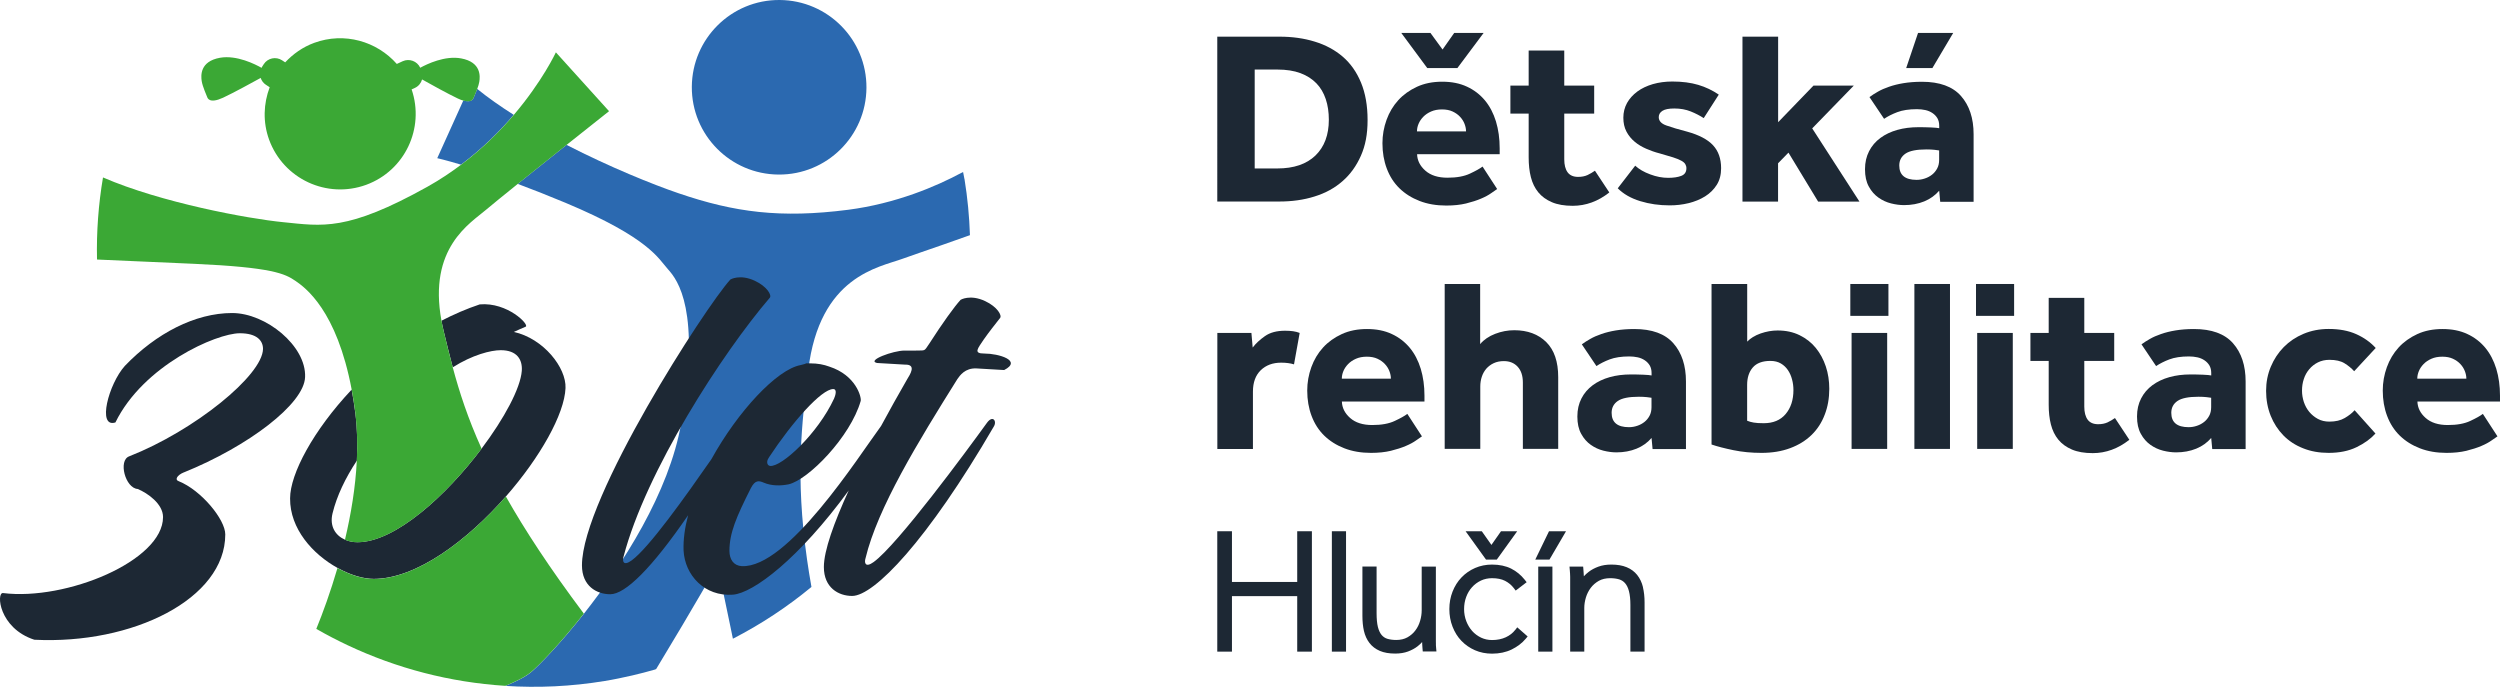
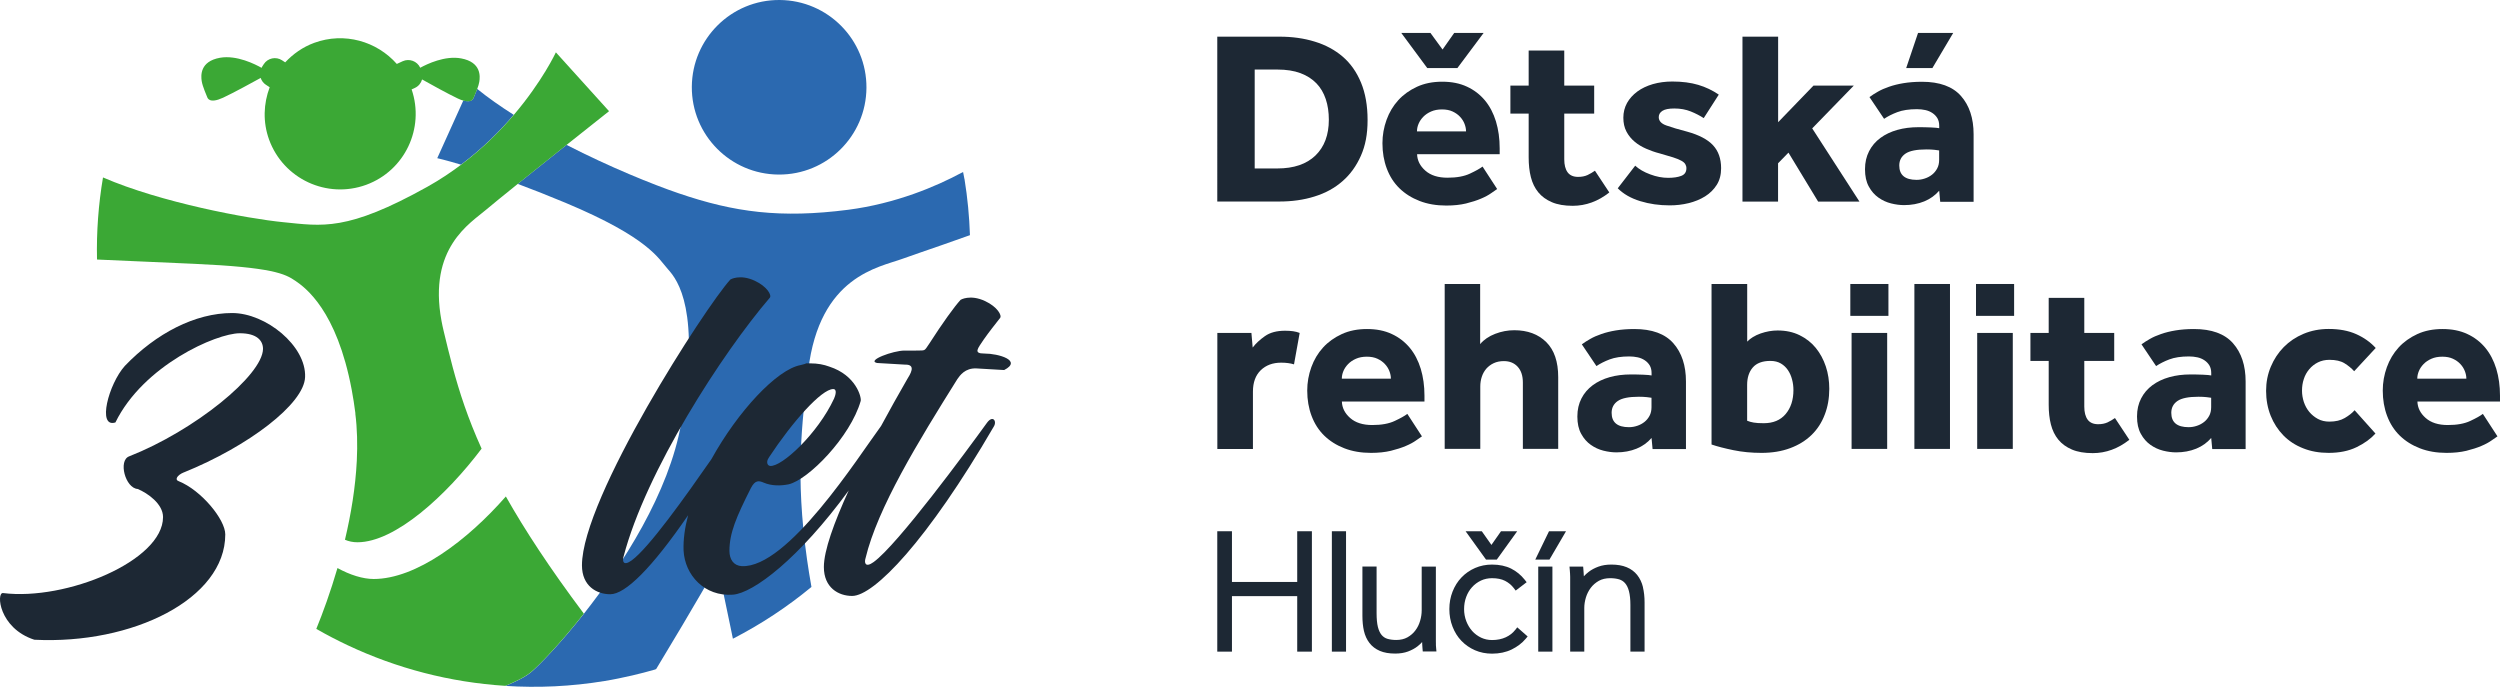
<svg xmlns="http://www.w3.org/2000/svg" id="Layer_1" data-name="Layer 1" viewBox="0 0 396.85 109.02">
  <defs>
    <style>
      .cls-1 {
        fill: none;
      }

      .cls-1, .cls-2, .cls-3, .cls-4 {
        stroke-width: 0px;
      }

      .cls-2 {
        fill: #2b69b0;
      }

      .cls-3 {
        fill: #3ba835;
      }

      .cls-4 {
        fill: #1d2834;
      }
    </style>
  </defs>
  <g>
    <path class="cls-4" d="M193.23,5.82h9.89c2.01,0,3.88.26,5.59.79,1.71.52,3.19,1.32,4.44,2.39,1.24,1.07,2.21,2.45,2.9,4.12.69,1.67,1.04,3.65,1.04,5.93s-.35,4.06-1.06,5.67-1.68,2.96-2.92,4.04c-1.24,1.09-2.72,1.9-4.44,2.43-1.71.54-3.58.8-5.59.8h-9.85V5.82ZM202.77,26.74c2.62,0,4.63-.69,6.05-2.06,1.41-1.37,2.12-3.26,2.12-5.67,0-1.2-.16-2.3-.49-3.28-.33-.98-.82-1.82-1.49-2.51-.67-.69-1.51-1.23-2.53-1.61-1.02-.38-2.24-.57-3.65-.57h-3.61v15.7h3.61Z" />
    <path class="cls-4" d="M237.67,30c-.21.13-.52.35-.94.65-.42.3-.96.6-1.63.88-.67.29-1.46.54-2.38.77-.92.22-1.96.33-3.14.33-1.57,0-2.98-.24-4.24-.73s-2.32-1.16-3.2-2.02c-.88-.86-1.54-1.9-2-3.12-.46-1.22-.69-2.56-.69-4.02,0-1.28.22-2.52.65-3.71.43-1.19,1.05-2.23,1.86-3.12.81-.89,1.81-1.6,2.98-2.14,1.18-.54,2.51-.8,4-.8s2.8.26,3.93.79c1.13.52,2.07,1.25,2.85,2.18.77.93,1.35,2.04,1.75,3.34.39,1.3.59,2.72.59,4.26v.94h-13.11c.03.99.46,1.86,1.31,2.61.85.75,2.02,1.12,3.51,1.12s2.66-.22,3.57-.65c.92-.43,1.58-.8,2-1.12l2.32,3.57ZM222.44,5.23h4.63l1.92,2.63,1.85-2.63h4.67l-4.16,5.57h-4.79l-4.12-5.57ZM232.72,20.86c0-.39-.08-.79-.24-1.2-.16-.41-.39-.78-.71-1.12-.31-.34-.71-.62-1.18-.84-.47-.22-1.03-.33-1.69-.33s-1.23.11-1.73.33c-.5.22-.91.5-1.24.84-.33.34-.58.71-.75,1.12-.17.41-.25.8-.25,1.2h7.77Z" />
    <path class="cls-4" d="M242.66,18.03h-2.9v-4.44h2.9v-5.57h5.65v5.57h4.75v4.44h-4.75v7.26c0,.89.18,1.58.53,2.06.35.48.91.73,1.67.73.58,0,1.07-.1,1.49-.29.42-.2.81-.43,1.18-.69l2.28,3.45c-1.78,1.41-3.72,2.12-5.81,2.12-1.31,0-2.41-.19-3.3-.57-.89-.38-1.61-.9-2.16-1.57-.55-.67-.94-1.47-1.18-2.41-.24-.94-.35-1.99-.35-3.14v-6.95Z" />
    <path class="cls-4" d="M259.58,26.31c.6.55,1.39,1.01,2.37,1.37.98.37,1.93.55,2.85.55.84,0,1.53-.1,2.08-.31.55-.21.82-.61.82-1.22,0-.24-.06-.45-.18-.65-.12-.2-.33-.38-.65-.55-.31-.17-.75-.35-1.31-.53-.56-.18-1.28-.39-2.14-.63-.71-.18-1.41-.43-2.1-.73-.69-.3-1.31-.67-1.84-1.12-.54-.45-.97-.98-1.3-1.61-.33-.63-.49-1.36-.49-2.2s.2-1.64.59-2.34c.39-.69.94-1.3,1.63-1.81.69-.51,1.52-.9,2.47-1.18.95-.27,1.98-.41,3.08-.41,1.57,0,2.94.18,4.12.53,1.18.35,2.26.87,3.26,1.55l-2.39,3.73c-.6-.39-1.29-.75-2.06-1.06-.77-.31-1.64-.47-2.61-.47-.86,0-1.49.12-1.88.37-.39.25-.59.58-.59,1,0,.6.41,1.05,1.22,1.33.81.29,1.91.62,3.3.98,1.88.52,3.25,1.24,4.1,2.16.85.92,1.28,2.13,1.28,3.65,0,1.02-.23,1.9-.69,2.63-.46.73-1.07,1.34-1.85,1.83-.77.48-1.65.84-2.63,1.08-.98.24-1.98.35-3,.35-1.65,0-3.21-.22-4.67-.67-1.47-.45-2.66-1.13-3.57-2.04l2.79-3.61Z" />
    <path class="cls-4" d="M276.61,5.82h5.65v13.58l5.61-5.81h6.4l-6.6,6.79,7.5,11.62h-6.56l-4.71-7.77-1.65,1.69v6.08h-5.65V5.82Z" />
    <path class="cls-4" d="M307.82,30.28c-.63.73-1.42,1.3-2.37,1.69-.96.39-2.02.59-3.2.59-.65,0-1.34-.09-2.06-.27-.72-.18-1.39-.49-2-.92s-1.13-1.01-1.53-1.75c-.41-.73-.61-1.65-.61-2.75s.22-2.03.65-2.87c.43-.84,1.03-1.54,1.79-2.1.76-.56,1.66-.99,2.69-1.28s2.15-.43,3.36-.43c.65,0,1.31.01,1.98.04.67.03,1.1.07,1.31.12v-.39c0-.47-.1-.87-.29-1.2-.2-.33-.46-.6-.79-.82-.33-.22-.7-.38-1.12-.47-.42-.09-.86-.14-1.33-.14-1.26,0-2.3.16-3.12.47-.82.31-1.52.67-2.1,1.06l-2.32-3.45c.39-.29.84-.58,1.34-.86.5-.29,1.09-.55,1.77-.78.68-.24,1.45-.43,2.3-.57.85-.14,1.83-.22,2.92-.22,2.8,0,4.87.75,6.2,2.26,1.33,1.51,2,3.53,2,6.07v10.72h-5.3l-.16-1.73ZM307.82,23.88c-.13-.03-.38-.06-.75-.1-.37-.04-.78-.06-1.26-.06-1.57,0-2.68.22-3.34.67-.65.45-.98,1.07-.98,1.88,0,1.52.92,2.28,2.75,2.28.45,0,.88-.07,1.32-.22.43-.14.81-.35,1.14-.61.33-.26.6-.59.81-.98.21-.39.31-.85.31-1.37v-1.49ZM304.48,5.23h5.57l-3.3,5.57h-4.16l1.88-5.57Z" />
    <path class="cls-4" d="M193.23,52.85h5.42l.2,2.32c.47-.63,1.12-1.23,1.94-1.81.82-.58,1.89-.86,3.2-.86.5,0,.92.03,1.28.08.35.05.7.14,1.04.27l-.9,4.99c-.58-.18-1.26-.27-2.04-.27-1.33,0-2.41.4-3.24,1.2-.82.8-1.24,1.93-1.24,3.4v9.11h-5.65v-18.41Z" />
    <path class="cls-4" d="M225.73,69.26c-.21.13-.52.35-.94.65-.42.3-.96.6-1.63.88-.67.29-1.46.54-2.38.77-.92.22-1.96.33-3.14.33-1.57,0-2.98-.24-4.24-.73s-2.32-1.16-3.2-2.02c-.88-.86-1.54-1.9-2-3.12-.46-1.22-.69-2.56-.69-4.02,0-1.28.22-2.52.65-3.71.43-1.19,1.05-2.23,1.86-3.12.81-.89,1.81-1.6,2.98-2.14,1.18-.54,2.51-.8,4-.8s2.8.26,3.93.79c1.13.52,2.07,1.25,2.85,2.18.77.93,1.35,2.04,1.75,3.34.39,1.3.59,2.72.59,4.26v.94h-13.11c.03.99.46,1.86,1.31,2.61.85.75,2.02,1.12,3.51,1.12s2.66-.22,3.57-.65c.92-.43,1.58-.8,2-1.12l2.32,3.57ZM220.79,60.11c0-.39-.08-.79-.24-1.2-.16-.41-.39-.78-.71-1.12-.31-.34-.71-.62-1.18-.84-.47-.22-1.03-.33-1.69-.33s-1.23.11-1.73.33c-.5.22-.91.5-1.24.84-.33.34-.58.71-.75,1.12-.17.41-.25.8-.25,1.2h7.77Z" />
    <path class="cls-4" d="M229.35,45.08h5.61v9.54c.6-.71,1.4-1.25,2.39-1.63.99-.38,2-.57,3.02-.57,2.12,0,3.81.63,5.08,1.88,1.27,1.26,1.9,3.11,1.9,5.57v11.38h-5.61v-10.52c0-1.07-.27-1.91-.82-2.51-.55-.6-1.28-.9-2.2-.9-.6,0-1.14.11-1.61.33-.47.22-.86.52-1.18.88-.31.37-.55.79-.71,1.28-.16.48-.24,1-.24,1.55v9.89h-5.65v-26.18Z" />
    <path class="cls-4" d="M262.16,69.53c-.63.73-1.42,1.3-2.37,1.69-.96.39-2.02.59-3.2.59-.65,0-1.34-.09-2.06-.27-.72-.18-1.39-.49-2-.92-.61-.43-1.13-1.01-1.53-1.75-.41-.73-.61-1.65-.61-2.75s.22-2.03.65-2.87c.43-.84,1.03-1.54,1.79-2.1.76-.56,1.66-.99,2.69-1.28,1.03-.29,2.15-.43,3.36-.43.65,0,1.31.01,1.98.04.67.03,1.1.07,1.31.12v-.39c0-.47-.1-.87-.29-1.2-.2-.33-.46-.6-.79-.82-.33-.22-.7-.38-1.12-.47-.42-.09-.86-.14-1.33-.14-1.26,0-2.3.16-3.12.47-.82.31-1.52.67-2.1,1.06l-2.32-3.45c.39-.29.84-.58,1.34-.86.5-.29,1.09-.55,1.77-.78.68-.24,1.45-.43,2.3-.57.85-.14,1.83-.22,2.92-.22,2.8,0,4.87.75,6.2,2.26,1.33,1.51,2,3.53,2,6.07v10.72h-5.3l-.16-1.73ZM262.16,63.14c-.13-.03-.38-.06-.75-.1-.37-.04-.78-.06-1.26-.06-1.57,0-2.68.22-3.34.67-.65.45-.98,1.07-.98,1.88,0,1.52.92,2.28,2.75,2.28.45,0,.88-.07,1.32-.22.43-.14.81-.35,1.14-.61.33-.26.6-.59.81-.98.21-.39.31-.85.31-1.37v-1.49Z" />
    <path class="cls-4" d="M271.7,45.08h5.65v9.15c.52-.55,1.24-.98,2.14-1.3.9-.31,1.8-.47,2.69-.47,1.31,0,2.47.25,3.49.75,1.02.5,1.88,1.17,2.57,2.02.69.85,1.22,1.83,1.59,2.94.37,1.11.55,2.3.55,3.55,0,1.49-.24,2.87-.73,4.12-.48,1.26-1.18,2.33-2.1,3.22-.92.89-2.04,1.58-3.38,2.08-1.34.5-2.85.75-4.55.75-1.57,0-3.06-.14-4.46-.43-1.4-.29-2.56-.59-3.47-.9v-25.48ZM277.35,66.79c.31.13.66.23,1.04.29.38.07.91.1,1.59.1,1.49,0,2.65-.48,3.47-1.45.82-.97,1.24-2.24,1.24-3.81,0-.58-.07-1.14-.22-1.69-.14-.55-.36-1.04-.65-1.47-.29-.43-.66-.79-1.12-1.06s-1.01-.41-1.67-.41c-1.26,0-2.19.35-2.79,1.04-.6.69-.9,1.62-.9,2.77v5.69Z" />
    <path class="cls-4" d="M293.72,45.08h6.05v5.06h-6.05v-5.06ZM293.92,52.85h5.65v18.41h-5.65v-18.41Z" />
    <path class="cls-4" d="M303.89,45.08h5.65v26.18h-5.65v-26.18Z" />
    <path class="cls-4" d="M313.67,45.08h6.05v5.06h-6.05v-5.06ZM313.86,52.85h5.65v18.41h-5.65v-18.41Z" />
    <path class="cls-4" d="M325.21,57.29h-2.9v-4.44h2.9v-5.57h5.65v5.57h4.75v4.44h-4.75v7.26c0,.89.18,1.58.53,2.06.35.48.91.73,1.67.73.58,0,1.07-.1,1.49-.29.42-.2.81-.43,1.18-.69l2.28,3.45c-1.78,1.41-3.72,2.12-5.81,2.12-1.31,0-2.41-.19-3.3-.57-.89-.38-1.61-.9-2.16-1.57-.55-.67-.94-1.47-1.18-2.41-.24-.94-.35-1.99-.35-3.14v-6.95Z" />
    <path class="cls-4" d="M351,69.53c-.63.73-1.42,1.3-2.37,1.69-.96.39-2.02.59-3.2.59-.65,0-1.34-.09-2.06-.27-.72-.18-1.39-.49-2-.92s-1.13-1.01-1.53-1.75c-.41-.73-.61-1.65-.61-2.75s.22-2.03.65-2.87c.43-.84,1.03-1.54,1.79-2.1.76-.56,1.66-.99,2.69-1.28s2.15-.43,3.36-.43c.65,0,1.31.01,1.98.04.67.03,1.1.07,1.31.12v-.39c0-.47-.1-.87-.29-1.2-.2-.33-.46-.6-.79-.82-.33-.22-.7-.38-1.12-.47-.42-.09-.86-.14-1.33-.14-1.26,0-2.3.16-3.12.47-.82.31-1.52.67-2.1,1.06l-2.32-3.45c.39-.29.84-.58,1.34-.86.5-.29,1.09-.55,1.77-.78.68-.24,1.45-.43,2.3-.57.85-.14,1.83-.22,2.92-.22,2.8,0,4.87.75,6.2,2.26,1.33,1.51,2,3.53,2,6.07v10.72h-5.3l-.16-1.73ZM351,63.14c-.13-.03-.38-.06-.75-.1-.37-.04-.78-.06-1.26-.06-1.57,0-2.68.22-3.34.67-.65.45-.98,1.07-.98,1.88,0,1.52.92,2.28,2.75,2.28.45,0,.88-.07,1.32-.22.43-.14.81-.35,1.14-.61.33-.26.6-.59.81-.98.21-.39.31-.85.31-1.37v-1.49Z" />
    <path class="cls-4" d="M377.07,68.83c-.76.84-1.76,1.56-3,2.16-1.24.6-2.72.9-4.42.9-1.49,0-2.85-.24-4.06-.73-1.22-.48-2.26-1.16-3.12-2.04-.86-.88-1.54-1.92-2.02-3.12-.48-1.2-.73-2.53-.73-3.96,0-1.36.25-2.64.75-3.83.5-1.19,1.18-2.23,2.06-3.12.88-.89,1.92-1.59,3.14-2.1,1.22-.51,2.55-.77,3.99-.77,1.67,0,3.13.27,4.36.82,1.23.55,2.26,1.28,3.1,2.2l-3.42,3.69c-.42-.47-.93-.89-1.53-1.26-.6-.37-1.4-.55-2.4-.55-.68,0-1.29.14-1.83.41-.54.27-.99.63-1.37,1.08-.38.45-.67.96-.86,1.55-.2.59-.29,1.21-.29,1.86,0,.6.1,1.2.29,1.79.2.59.48,1.11.86,1.57.38.46.84.83,1.37,1.12.54.29,1.14.43,1.83.43.97,0,1.78-.19,2.43-.57.65-.38,1.18-.79,1.57-1.24l3.3,3.69Z" />
    <path class="cls-4" d="M396.46,69.26c-.21.13-.52.35-.94.65-.42.3-.96.6-1.63.88-.67.29-1.46.54-2.38.77-.92.22-1.96.33-3.14.33-1.57,0-2.98-.24-4.24-.73s-2.32-1.16-3.2-2.02c-.88-.86-1.54-1.9-2-3.12-.46-1.22-.69-2.56-.69-4.02,0-1.28.22-2.52.65-3.71.43-1.19,1.05-2.23,1.86-3.12.81-.89,1.81-1.6,2.98-2.14,1.18-.54,2.51-.8,4-.8s2.8.26,3.93.79c1.13.52,2.07,1.25,2.85,2.18.77.93,1.35,2.04,1.75,3.34.39,1.3.59,2.72.59,4.26v.94h-13.11c.03.99.46,1.86,1.31,2.61.85.75,2.02,1.12,3.51,1.12s2.66-.22,3.57-.65c.92-.43,1.58-.8,2-1.12l2.32,3.57ZM391.51,60.11c0-.39-.08-.79-.24-1.2-.16-.41-.39-.78-.71-1.12-.31-.34-.71-.62-1.18-.84-.47-.22-1.03-.33-1.69-.33s-1.23.11-1.73.33c-.5.22-.91.5-1.24.84-.33.34-.58.71-.75,1.12-.17.41-.25.8-.25,1.2h7.77Z" />
    <g>
      <polygon class="cls-4" points="205.92 92.38 195.56 92.38 195.56 84.33 193.23 84.33 193.23 103.44 195.56 103.44 195.56 94.63 205.92 94.63 205.92 103.44 208.25 103.44 208.25 84.33 205.92 84.33 205.92 92.38" />
      <rect class="cls-4" x="211.42" y="84.33" width="2.25" height="19.11" />
      <path class="cls-4" d="M227.94,102.35h0c0-.16-.01-.34-.01-.52v-11.89h-2.25v6.94c0,.54-.08,1.11-.25,1.67-.16.56-.41,1.07-.75,1.52-.32.44-.75.81-1.26,1.1-.5.28-1.1.42-1.78.42-.54,0-1.02-.07-1.42-.19-.36-.11-.66-.32-.9-.6-.25-.3-.45-.72-.59-1.26-.14-.57-.21-1.31-.21-2.18v-7.43h-2.25v7.83c0,.88.08,1.69.24,2.39.17.74.47,1.39.88,1.92.42.55.98.97,1.66,1.26.66.28,1.47.42,2.42.42.76,0,1.45-.11,2.04-.33.58-.22,1.09-.49,1.51-.82.27-.21.52-.44.73-.68,0,.17.02.33.02.48.01.17.02.35.04.56l.04.46h2.17l-.05-.56c-.02-.19-.03-.37-.04-.54Z" />
      <polygon class="cls-4" points="237.6 88.83 240.84 84.33 238.27 84.33 236.75 86.5 235.22 84.33 232.65 84.33 235.89 88.83 237.6 88.83" />
      <path class="cls-4" d="M240.51,100.01c-.36.47-.86.86-1.48,1.15-.63.29-1.36.44-2.18.44-.63,0-1.21-.13-1.74-.38-.54-.26-1.02-.61-1.41-1.05s-.71-.96-.94-1.56c-.23-.6-.35-1.24-.35-1.92s.11-1.32.33-1.92c.22-.6.53-1.12.93-1.56.39-.44.87-.79,1.41-1.05.53-.25,1.13-.38,1.77-.38.82,0,1.51.14,2.06.42.55.28,1.02.67,1.38,1.14l.31.41,1.74-1.33-.32-.41c-.59-.74-1.31-1.33-2.14-1.75-.84-.42-1.86-.64-3.04-.64-.95,0-1.85.18-2.68.54-.83.36-1.56.87-2.16,1.5-.61.63-1.08,1.39-1.42,2.25-.34.86-.51,1.79-.51,2.78s.17,1.92.5,2.77c.33.86.8,1.63,1.41,2.26.6.63,1.33,1.14,2.16,1.5.83.36,1.74.54,2.71.54,1.16,0,2.2-.22,3.11-.66.9-.44,1.65-1.01,2.22-1.69l.32-.38-1.65-1.45-.33.43Z" />
      <rect class="cls-4" x="244.18" y="89.94" width="2.25" height="13.5" />
      <polygon class="cls-4" points="243.71 88.83 245.96 88.83 248.59 84.33 245.89 84.33 243.71 88.83" />
      <path class="cls-4" d="M260.81,93.22c-.18-.75-.49-1.4-.91-1.93-.43-.55-1-.97-1.68-1.25-.67-.28-1.49-.42-2.44-.42-.76,0-1.45.11-2.05.33-.59.22-1.11.49-1.53.82-.29.22-.54.45-.78.71l-.03-.51c-.01-.17-.03-.35-.04-.56l-.04-.47h-2.17l.05.56c.02.19.03.37.04.54.01.16.02.33.02.51v11.89h2.24v-6.94c0-.54.09-1.1.26-1.67.17-.55.43-1.07.77-1.52.34-.45.77-.82,1.28-1.11.5-.28,1.11-.42,1.81-.42.54,0,1.02.07,1.43.19.37.12.68.32.93.61.26.3.47.72.61,1.26.15.57.23,1.3.23,2.17v7.43h2.25v-7.83c0-.87-.09-1.67-.26-2.38Z" />
    </g>
  </g>
  <g>
    <g>
      <path class="cls-2" d="M75.75,14.11c-.24.65-.51,1.27-.56,1.39-.06.17-.3.83-1.64.45l-4.14,9.16s1.31.29,3.77,1.03c3.4-2.55,6.17-5.32,8.37-7.91-2.08-1.32-4.05-2.7-5.81-4.12Z" />
      <path class="cls-2" d="M153.09,28.4c-.06-.37-.14-.73-.21-1.1-2.32,1.25-4.95,2.46-7.84,3.48-3.17,1.12-6.64,2.03-10.4,2.52-10.73,1.38-18.05.41-26.92-2.62-4.11-1.4-10.93-4.16-17.79-7.68-2.53,2.02-5.36,4.27-7.75,6.19,2.26.84,4.78,1.83,7.58,3,13.3,5.57,14.75,8.86,16.29,10.57,1.54,1.71,5.22,6.51,2.09,24.41-1.94,11.07-9.32,22.49-15.45,30.25-3.74,4.73-7.01,8.1-8.3,9.21-.95.81-2.48,1.57-4.17,2.25,5.17.33,10.45.1,15.77-.78,1.48-.24,2.94-.55,4.38-.88,1.22-.28,2.42-.6,3.61-.94.06-.03.12-.05.18-.08,6.21-10.24,9.73-16.52,9.73-16.52,0,0,.88,4.09,2.08,9.91.12.59.24,1.18.37,1.8,4.48-2.3,8.66-5.07,12.47-8.22-.27-1.51-.5-2.96-.7-4.35-1.9-13.39-.81-21.69.19-30.04,1.79-14.99,11.24-16.33,14.96-17.7.53-.19,1.48-.53,2.68-.94,2.09-.72,4.97-1.71,8.03-2.81-.1-2.96-.38-5.94-.87-8.94Z" />
      <path class="cls-2" d="M123.6,27.71c7.65.05,13.89-6.12,13.94-13.77S131.42.05,123.76,0c-7.65-.05-13.89,6.12-13.94,13.77-.05,7.65,6.12,13.89,13.77,13.94Z" />
    </g>
    <g>
      <path class="cls-1" d="M122.25,73.95c1.84.2,7.56-5.11,10.15-10.69.2-.46.55-1.51-.14-1.51-1.84,0-6.47,5.18-10.22,10.88-.41.52-.34,1.25.2,1.31Z" />
      <path class="cls-1" d="M52.78,81.49c-.49,2.04.44,3.52,1.97,4.19.95-4.01,1.68-8.3,1.88-12.55-1.83,2.77-3.17,5.59-3.86,8.36Z" />
      <path class="cls-1" d="M79.48,55.59c-1.57,0-4.49.75-7.62,2.72,1.05,3.9,2.37,8.04,4.58,12.9,3.61-4.8,6.16-9.59,6.38-12.34.14-1.77-.75-3.28-3.34-3.28Z" />
      <path class="cls-3" d="M32.88,15.38c.07.2.36,1.13,2.53.13,1.71-.8,4.77-2.48,5.97-3.14.14.43.42.82.82,1.08l.61.4c-.98,2.59-1.11,5.52-.09,8.33,2.28,6.23,9.17,9.43,15.4,7.16,6.15-2.25,9.32-8.99,7.22-15.15l.53-.24c.58-.27.97-.77,1.13-1.34,1.35.76,4.08,2.27,5.66,3.02.35.17.63.27.89.34,1.34.39,1.57-.28,1.64-.45.05-.12.32-.74.56-1.39.15-.4.28-.81.33-1.13.14-.86.34-3.13-2.88-3.73-2.56-.48-5.43.9-6.5,1.49v-.02c-.49-1.04-1.73-1.5-2.78-1.02l-.93.43c-3.18-3.6-8.33-5.1-13.11-3.35-1.83.67-3.36,1.77-4.61,3.1l-.5-.33c-.96-.63-2.26-.36-2.89.6l-.27.42c-.04.06-.06.12-.09.18-.96-.55-3.94-2.07-6.6-1.6-3.22.58-3.03,2.86-2.9,3.71.13.86.8,2.33.87,2.53Z" />
      <path class="cls-4" d="M29.16,75c10.22-4.13,19.14-10.88,19.27-15.15.2-4.92-6.2-10.16-11.58-10.16-5.86,0-12.06,3.21-17.03,8.39-2.59,2.88-4.43,9.9-1.5,8.98,4.43-9.05,16.01-14.16,19.75-14.16,2.72,0,3.68,1.18,3.68,2.49-.07,4.2-10.9,12.98-21.25,17.05-1.77.66-.61,5.05,1.36,5.18,1.57.65,4.02,2.36,4.02,4.46,0,6.95-15.39,13.31-25.4,12.06-1.09-.13-.68,5.57,4.97,7.41,15.6.79,30.31-6.49,30.31-16.72,0-2.36-3.81-7.02-7.42-8.46-.61-.2-.27-.92.82-1.38Z" />
-       <path class="cls-4" d="M81.53,52.71c.61-.26,1.23-.59,1.91-.85.68-.26-2.86-3.93-7.29-3.54-2.09.7-4.12,1.58-6.07,2.59.1.53.21,1.08.35,1.64.46,1.9.92,3.8,1.44,5.76,3.12-1.98,6.04-2.72,7.62-2.72,2.59,0,3.47,1.51,3.34,3.28-.21,2.76-2.77,7.54-6.38,12.34-5.58,7.42-13.71,14.86-19.71,14.86-.72,0-1.39-.14-1.98-.4-1.53-.67-2.47-2.15-1.97-4.19.68-2.77,2.03-5.59,3.86-8.36.12-2.54.07-5.07-.24-7.5-.17-1.34-.37-2.59-.59-3.77-6.08,6.46-9.77,13.37-9.77,17.26-.04,4.83,3.6,8.87,7.53,11.04,1.99,1.11,4.06,1.74,5.75,1.74,6.75,0,14.84-6.08,20.99-13.1,5.4-6.16,9.29-13.05,9.45-17.19.14-3.21-3.47-7.87-8.24-8.92Z" />
      <g>
        <path class="cls-3" d="M59.32,91.91c-1.7,0-3.76-.64-5.75-1.74-1.1,3.77-2.32,7.12-3.36,9.66,1.62.93,3.29,1.8,4.99,2.6,7.74,3.65,16.2,5.88,25.01,6.44,1.7-.68,3.22-1.44,4.17-2.25,1.29-1.1,4.57-4.48,8.3-9.21-5.45-7.27-9.41-13.34-12.38-18.6-6.15,7.02-14.25,13.1-20.99,13.1Z" />
        <path class="cls-3" d="M56.4,65.63c.31,2.43.36,4.96.24,7.5-.21,4.25-.93,8.54-1.88,12.55.59.26,1.26.4,1.98.4,6,0,14.12-7.44,19.71-14.86-2.2-4.86-3.53-9-4.58-12.9-.53-1.96-.98-3.86-1.44-5.76-.14-.57-.25-1.11-.35-1.64-2.14-11.6,4.58-15.48,7.1-17.64.75-.64,2.67-2.2,5-4.08,2.39-1.92,5.21-4.17,7.75-6.19,3.7-2.95,6.75-5.36,6.75-5.36l-8.44-9.34s-2.11,4.56-6.68,9.93c-2.2,2.59-4.97,5.36-8.37,7.91-1.64,1.23-3.42,2.42-5.35,3.5-12.79,7.13-16.67,6.24-22.89,5.62-5.6-.55-19.4-3.11-28.6-7.1-.72,4.25-1.05,8.61-.95,13.03,4.54.2,9.99.44,15.41.68,12.43.56,14.42,1.57,16.09,2.71,1.54,1.06,6.55,4.62,8.93,17.28.22,1.18.42,2.43.59,3.77Z" />
      </g>
      <path class="cls-4" d="M156.23,56.12c-1.77,0-1.02-.79-.07-2.23.88-1.25,1.77-2.36,2.59-3.41.34-.39-.41-1.77-2.38-2.69-2.38-1.11-3.88-.2-3.88-.2-1.02,1.11-2.86,3.67-4.97,6.95-.89,1.31-.55,1.05-2.18,1.11h-1.77c-1.77,0-6.06,1.57-4.36,1.97l4.43.26c1.91-.06.82,1.57.34,2.36-1.36,2.36-2.76,4.86-4.12,7.38-3.65,4.96-14.81,22.57-22.1,22.25-1.29-.07-1.97-1.05-1.97-2.43,0-2.82,1.09-5.38,3.41-9.97.68-1.31,1.29-1.18,2.04-.85,1.23.52,2.66.52,3.95.26,3.13-.72,9.81-7.54,11.44-13.24.14-.59-.75-4.07-4.97-5.44-.89-.33-1.84-.52-3.06-.52h-.68l-.07.07-.75.2c-3.77.68-9.98,7.35-14.17,14.94-4.2,6.04-9.94,14.1-12.66,16.07-1.36.98-1.5.07-1.29-.59,3.54-13.57,15.73-32.39,23.22-41.11.34-.39-.41-1.77-2.38-2.69-2.38-1.11-3.88-.2-3.88-.2-3.95,4.33-23.56,34.68-23.56,45.37,0,3.28,2.32,4.59,4.49,4.59,2.39,0,6.57-4.11,12.36-12.54-.52,1.96-.78,3.86-.72,5.59.2,3.93,3.34,7.34,7.83,7.02,3.26-.26,10.47-5.71,18.39-16.55-2.34,5.11-3.95,9.56-3.95,12.16,0,3.28,2.32,4.59,4.49,4.59,3.47,0,11.92-8.72,22.48-26.88.55-.85-.14-1.9-1.09-.59-3.13,4.33-14.17,19.34-17.98,22.09-1.36.98-1.5.07-1.29-.59,1.91-8,8.38-18.55,14.58-28.45.41-.59,1.23-1.77,3-1.7l4.43.26c2.93-1.51-.89-2.62-3.13-2.62ZM122.04,72.64c3.75-5.7,8.38-10.88,10.22-10.88.68,0,.34,1.05.14,1.51-2.59,5.57-8.31,10.88-10.15,10.69-.55-.07-.61-.79-.2-1.31Z" />
    </g>
  </g>
</svg>